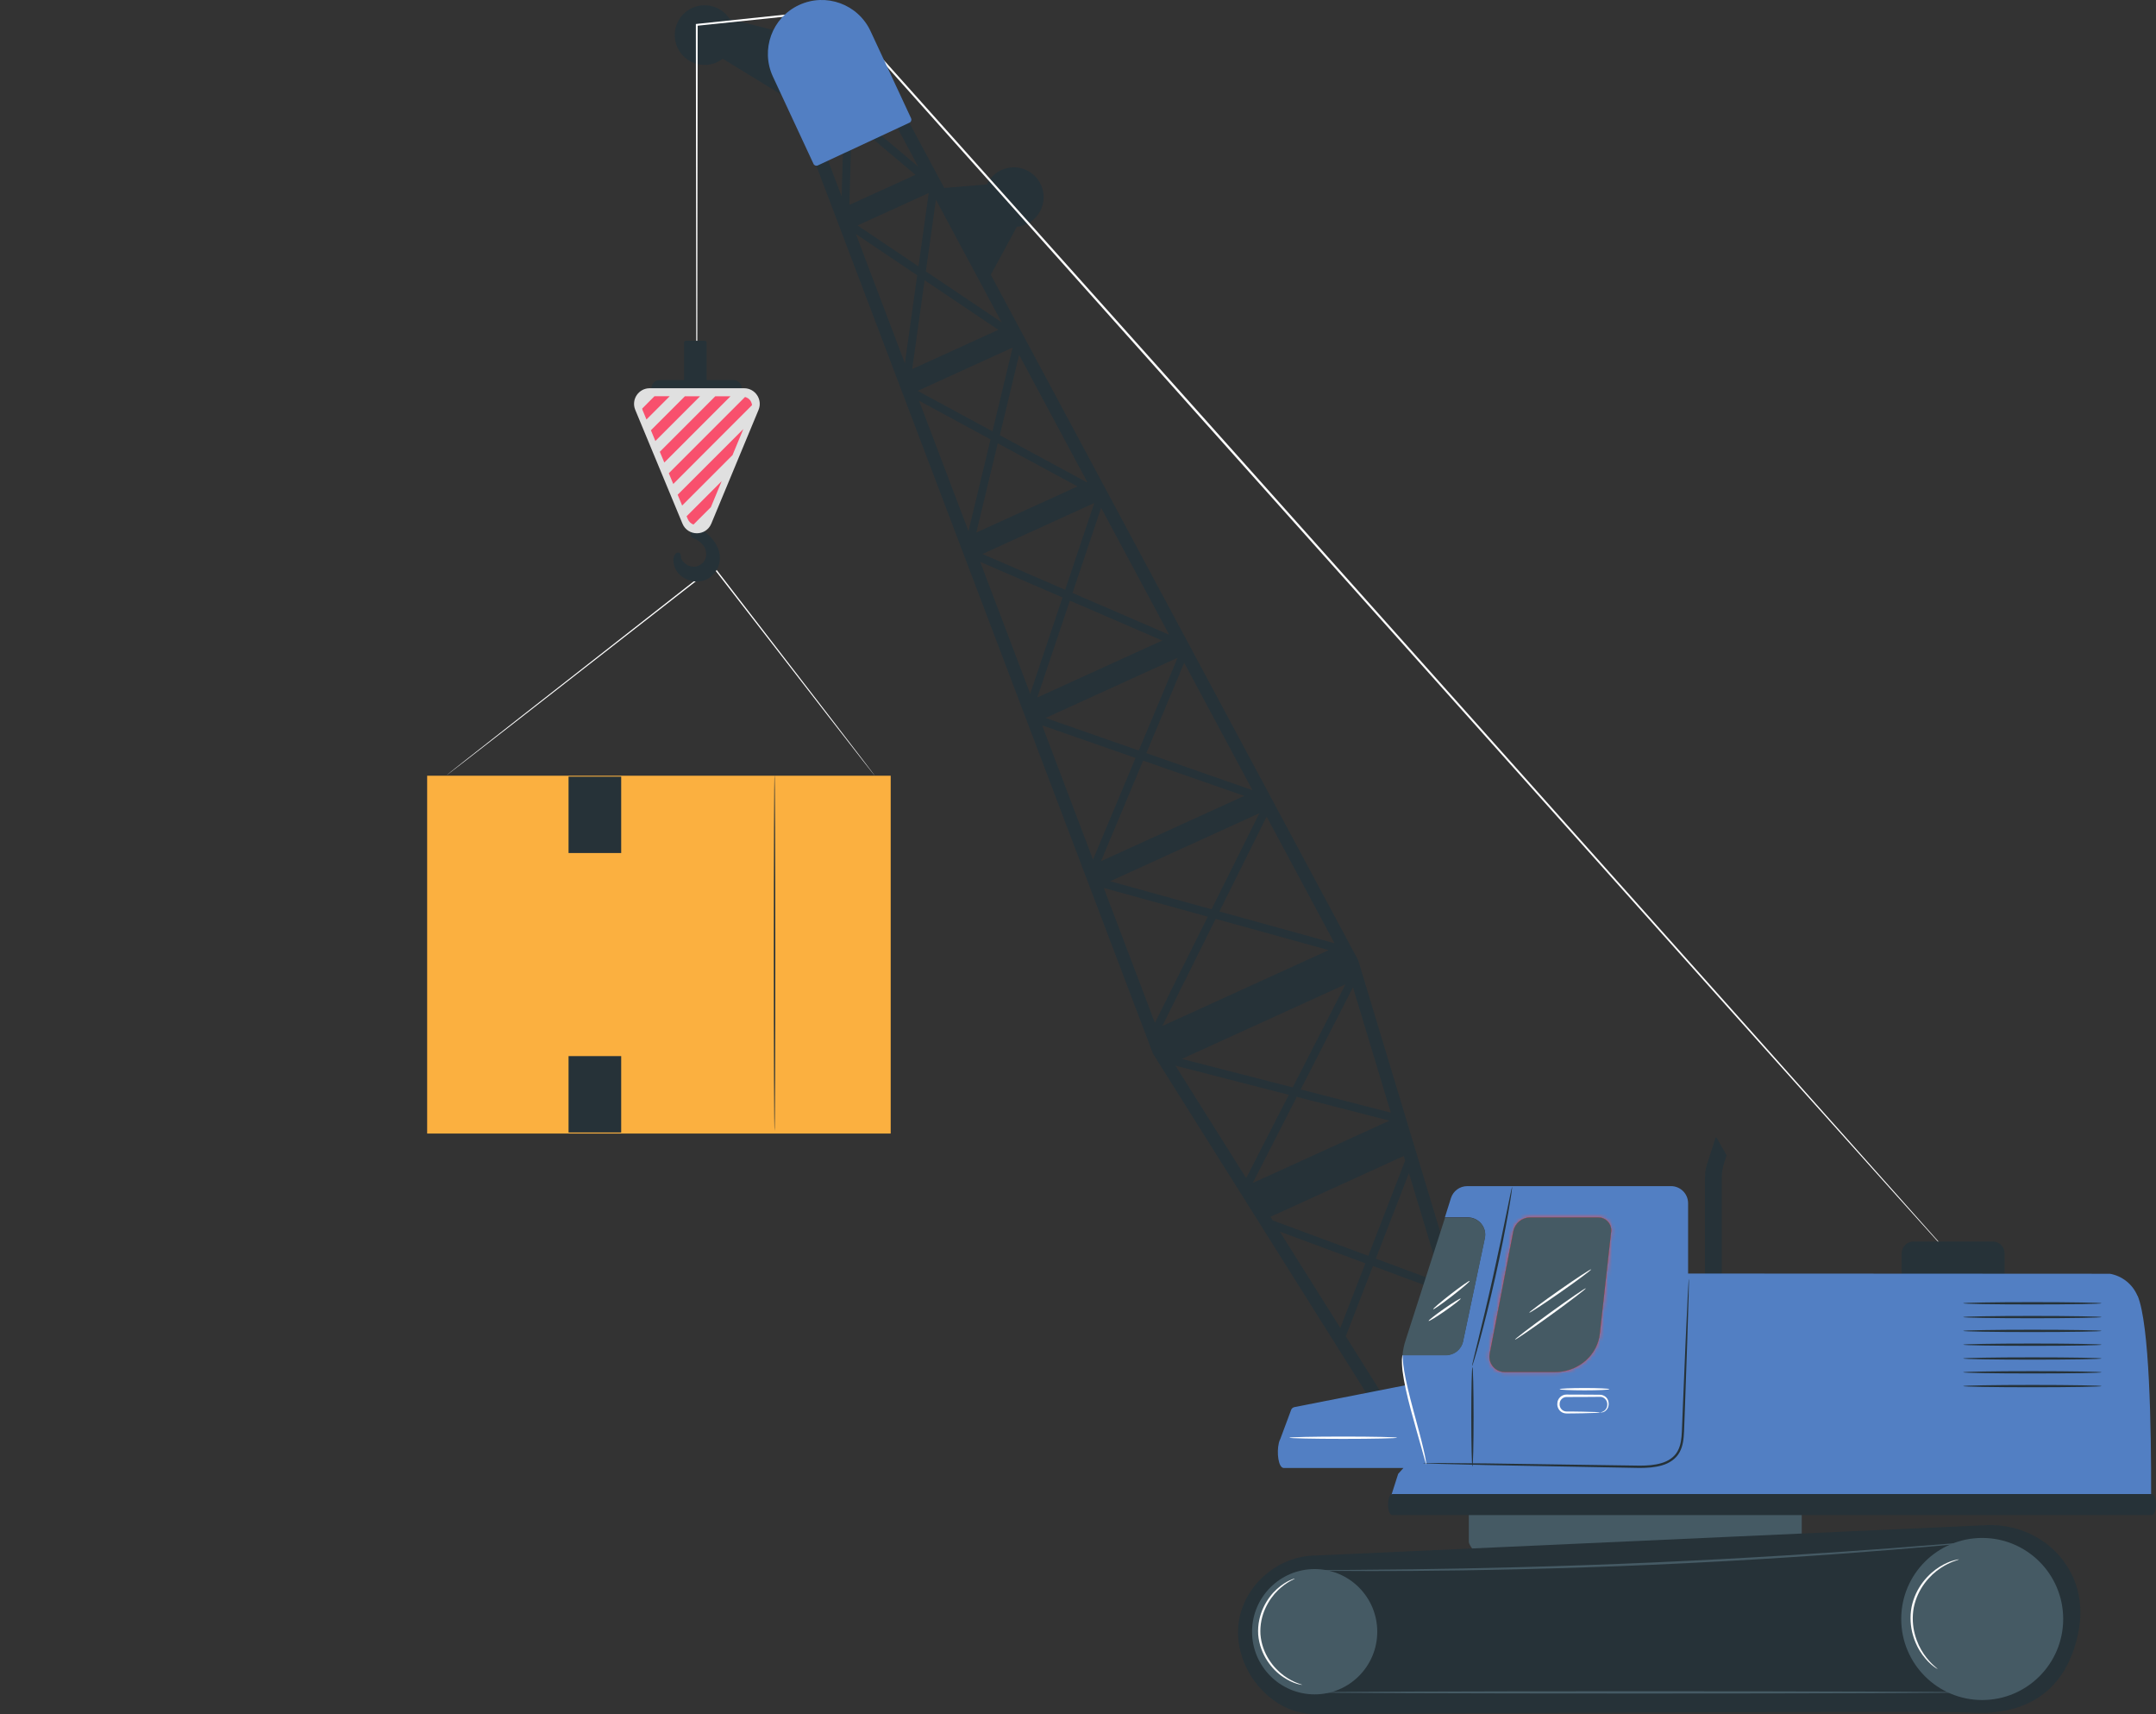
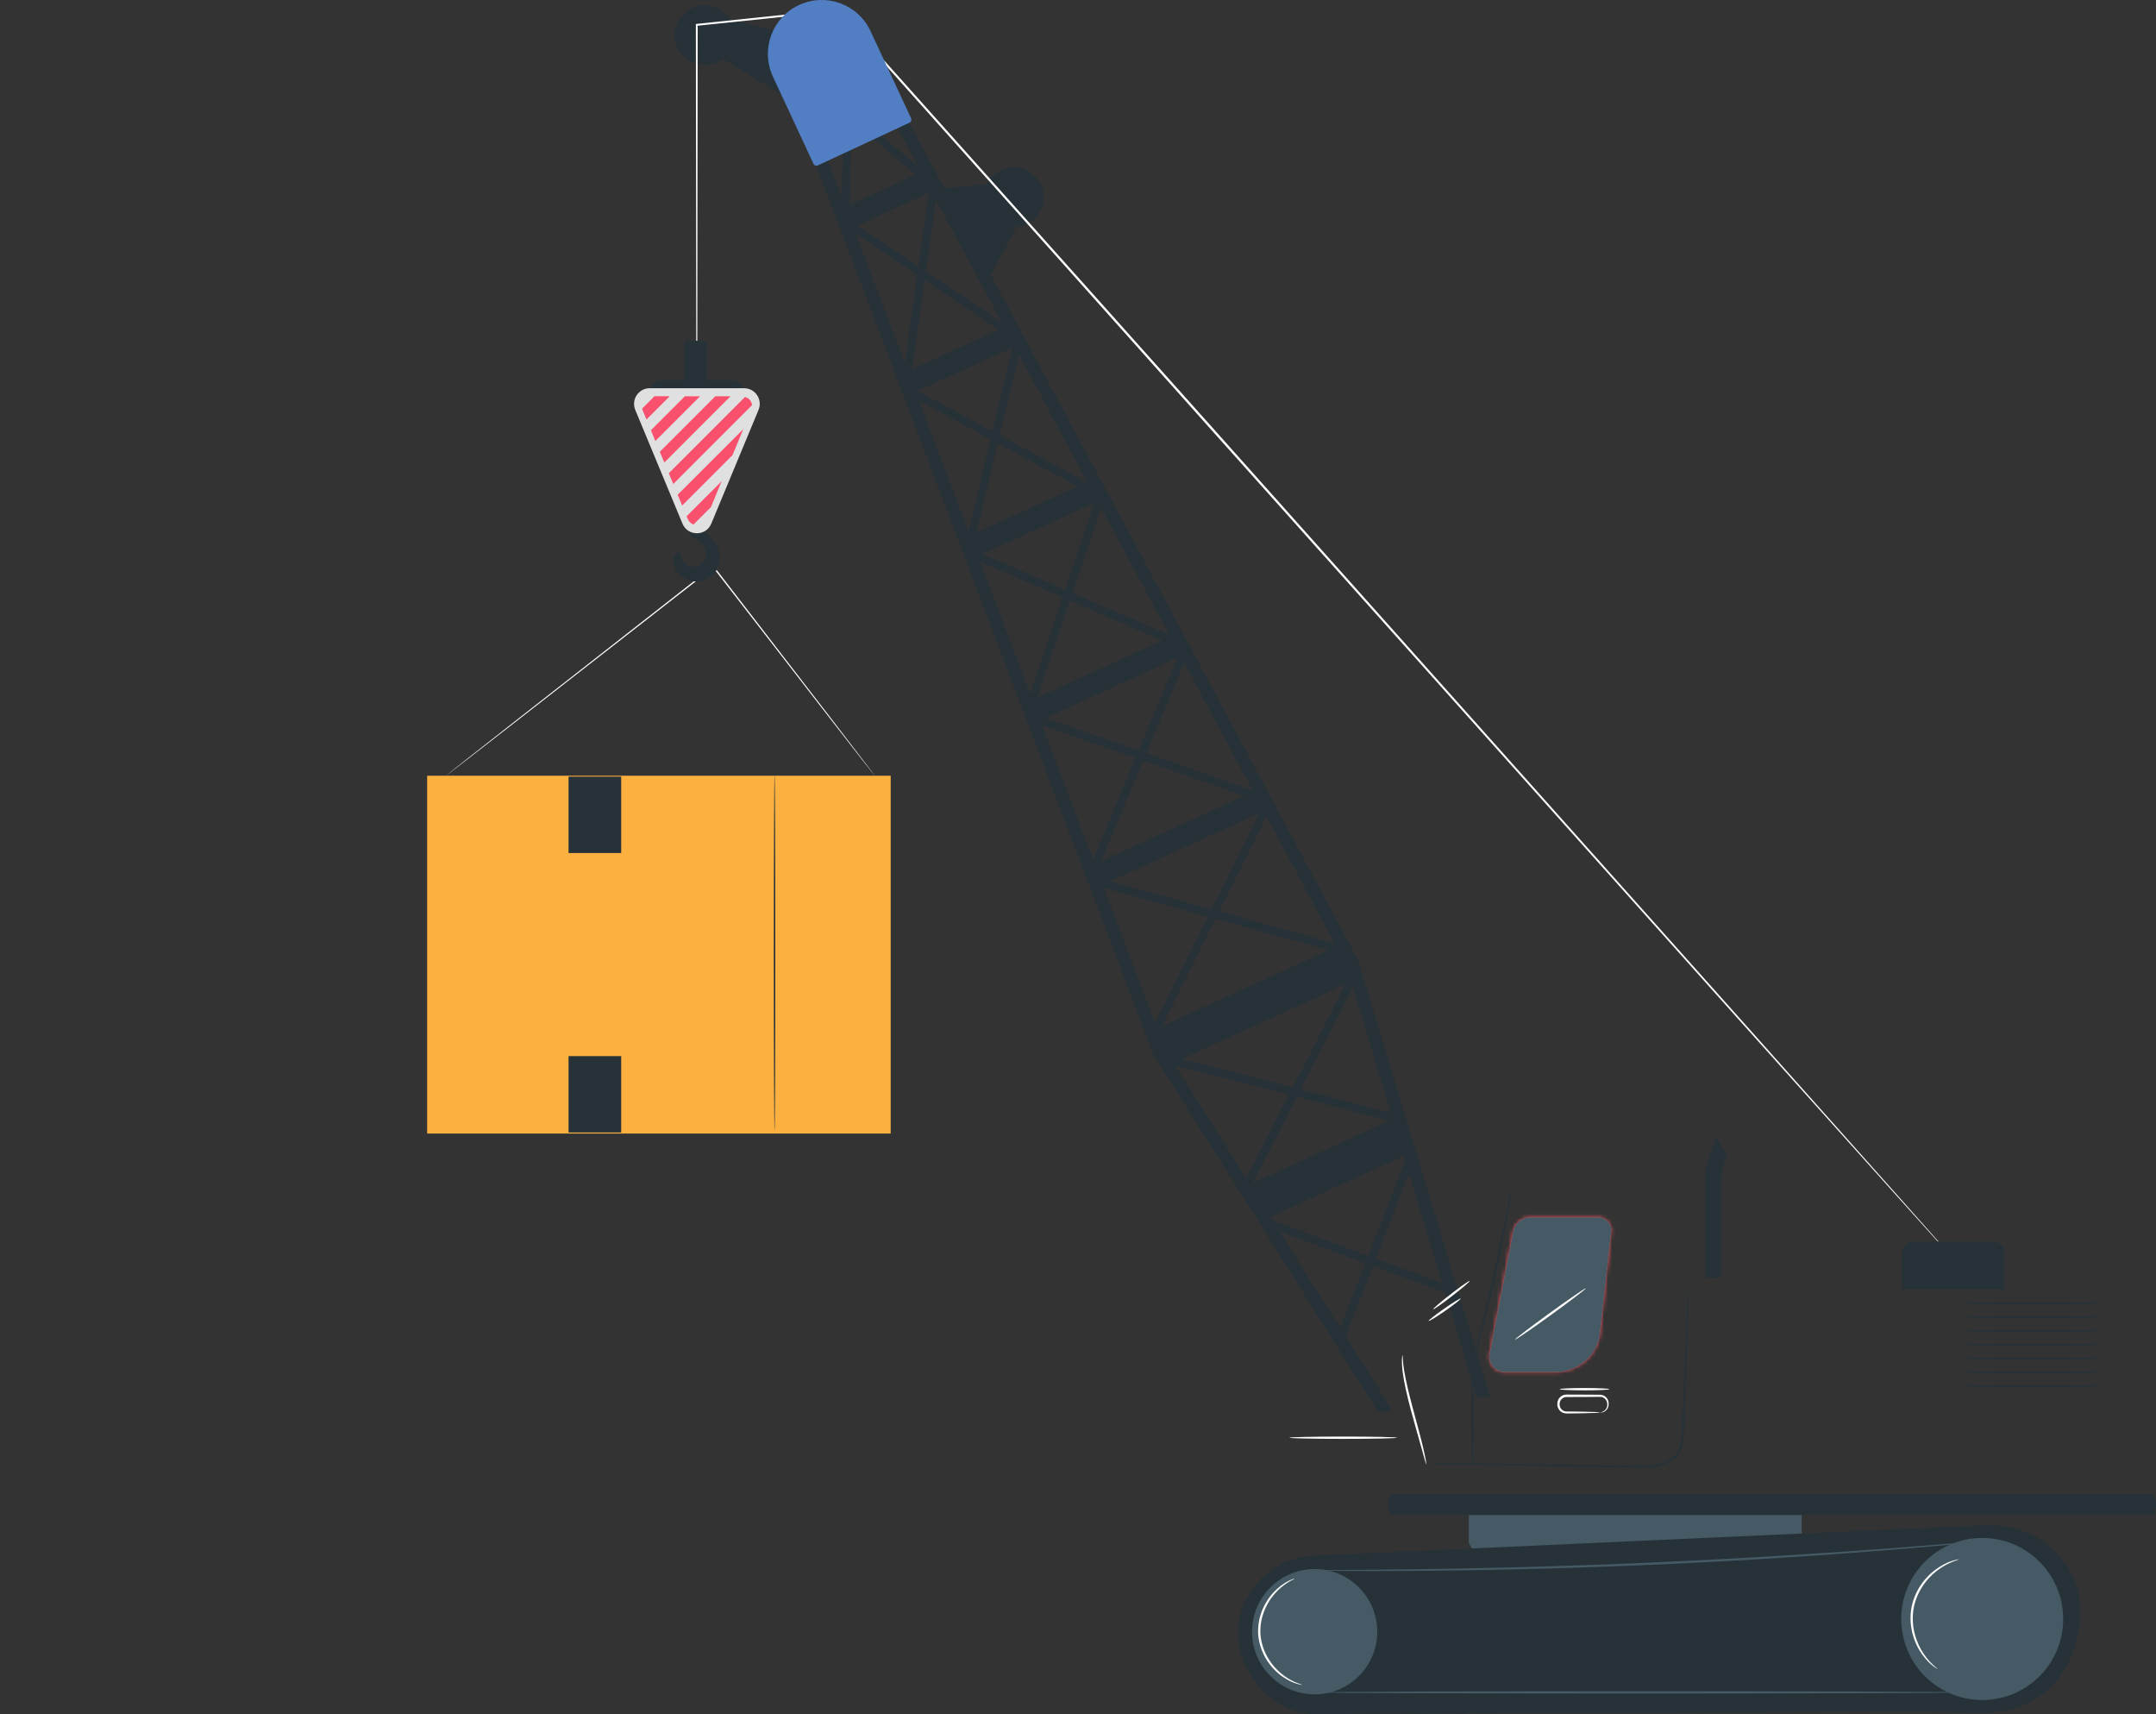
<svg xmlns="http://www.w3.org/2000/svg" width="541" height="430" viewBox="0 0 541 430" fill="none">
  <rect x="0" y="0" width="541" height="430" fill="#333333" stroke="none" />
  <g clip-path="url(#clip0_3487_10041)">
    <path d="M219.528 194.616C219.528 194.616 219.455 194.536 219.317 194.369C219.177 194.194 218.971 193.94 218.706 193.609C218.168 192.928 217.381 191.927 216.366 190.634C214.333 188.024 211.396 184.249 207.745 179.562C200.445 170.146 190.312 157.058 178.941 142.387L179.015 142.401C177.34 143.705 175.556 145.098 173.752 146.504C156.723 159.776 141.31 171.79 130.146 180.495C124.571 184.824 120.055 188.325 116.932 190.752C115.374 191.954 114.166 192.887 113.339 193.517C112.931 193.824 112.619 194.066 112.403 194.226C112.191 194.386 112.082 194.458 112.082 194.458C112.082 194.458 112.188 194.361 112.398 194.192C112.614 194.015 112.927 193.765 113.331 193.441C114.159 192.786 115.368 191.828 116.923 190.601C120.047 188.149 124.561 184.598 130.135 180.219C141.296 171.488 156.71 159.433 173.737 146.111C175.541 144.705 177.324 143.312 179.001 141.999L179.044 141.965L179.077 142.005C190.43 156.731 200.551 169.85 207.836 179.304C211.468 184.038 214.394 187.852 216.414 190.493C217.416 191.817 218.197 192.833 218.727 193.537C218.985 193.884 219.185 194.154 219.323 194.337C219.458 194.52 219.52 194.623 219.52 194.623L219.528 194.616Z" fill="white" />
    <path d="M261.194 46.359C259.486 42.594 255.053 40.941 251.29 42.65C249.616 43.41 248.354 44.728 247.628 46.27L235.961 47.23L247.762 70.499L255.154 56.893C255.946 56.815 256.739 56.614 257.498 56.267C261.261 54.558 262.913 50.123 261.205 46.359H261.194Z" fill="#263238" />
    <path d="M193.846 12.646L201.461 9.395L183.094 4.771C181.956 2.983 180.069 1.699 177.802 1.386C173.716 0.827 169.942 3.698 169.384 7.798C168.826 11.886 171.695 15.662 175.793 16.22C177.858 16.5 179.834 15.908 181.353 14.735L198.804 25.414L193.846 12.657V12.646Z" fill="#263238" />
    <path d="M340.846 241.038L340.802 240.882L214.782 5.82L214.068 4.49L194.205 13.538L289.264 264.195L289.32 264.34L345.915 354.375L347.065 354.207L348.371 354.017L349.399 353.861L337.686 335.24L344.519 317.601L362.64 324.315L370.623 350.733L371.572 350.588L372.778 350.409L373.839 350.253L340.846 241.027V241.038ZM348.997 279.13L326.376 273.31L339.495 247.674L348.997 279.119V279.13ZM324.378 272.796L296.555 265.647L337.62 246.925L324.378 272.796ZM334.884 236.648L305.978 228.661L317.835 204.857L334.884 236.659V236.648ZM304.002 228.114L278.557 221.076L316.015 204.008L304.013 228.114H304.002ZM314.285 198.233L287.645 188.939L297.146 166.262L314.285 198.233ZM285.747 188.28L262.356 180.114L295.494 165.011L285.747 188.28ZM293.373 159.236L269.122 148.758L276.301 127.4L293.373 159.236ZM267.269 147.954L246.513 138.984L274.593 126.182L267.28 147.954H267.269ZM272.818 120.91L272.684 120.977L250.879 109.181L255.724 89.018L272.818 120.91ZM251.348 80.863L232.322 68.084L234.846 50.089L251.348 80.875V80.863ZM230.469 66.833L215.173 56.556L233.048 48.413L230.469 66.833ZM214.269 11.695L230.413 41.822L213.8 27.826L214.257 11.706L214.269 11.695ZM211.187 49.262L199.475 18.375L211.779 28.741L211.187 49.262ZM211.846 26.172L198.66 15.058L212.348 8.824L211.857 26.172H211.846ZM213.733 30.395L229.71 43.855L213.13 51.407L213.733 30.384V30.395ZM214.76 58.712L230.156 69.056L227.064 91.151L214.76 58.712ZM232.01 70.307L250.51 82.74L228.895 92.593L232.01 70.307ZM254.094 87.186L249.036 108.209L230.257 98.055L254.094 87.197V87.186ZM230.614 100.524L248.556 110.231L243.018 133.242L230.614 100.535V100.524ZM250.376 111.214L270.373 122.027L244.983 133.6L250.365 111.214H250.376ZM245.944 140.95L266.621 149.886L258.504 174.048L245.955 140.95H245.944ZM268.463 150.68L291.631 160.688L260.291 174.975L268.463 150.68ZM261.497 181.968L284.943 190.145L274.269 215.648L261.497 181.968ZM286.852 190.815L312.219 199.662L276.279 216.039L286.841 190.815H286.852ZM276.96 222.752L303.064 229.968L289.8 256.61L276.96 222.752ZM305.04 230.516L333.41 238.357L291.653 257.392L305.04 230.516ZM294.969 267.345L323.406 274.651L312.699 295.562L294.958 267.345H294.969ZM325.405 275.164L348.65 281.141L314.34 296.779L325.405 275.164ZM336.324 333.14L321.129 308.967L342.61 316.92L336.324 333.14ZM343.336 315.055L319.376 306.174L318.795 305.247L352.246 289.999L352.592 291.161L343.336 315.055ZM345.223 315.758L353.541 294.3L361.892 321.936L345.223 315.758Z" fill="#263238" />
    <path d="M174.844 117.035C174.844 117.035 174.822 116.364 174.81 115.046C174.81 113.728 174.788 111.773 174.777 109.238C174.766 104.121 174.743 96.626 174.71 87.008C174.688 67.761 174.654 40.058 174.609 6.234V6.021L174.81 5.999C185.819 4.837 197.71 3.586 210.181 2.279H210.315L210.404 2.357C237.312 32.44 268.864 67.728 302.46 105.294C354.79 163.895 402.152 216.933 436.44 255.337C453.556 274.551 467.411 290.1 476.991 300.846C481.77 306.219 485.476 310.397 488 313.235C489.25 314.653 490.199 315.726 490.847 316.463C491.483 317.189 491.807 317.58 491.807 317.58C491.807 317.58 491.461 317.222 490.802 316.507C490.143 315.781 489.172 314.709 487.91 313.313C485.365 310.487 481.636 306.342 476.824 300.992C467.21 290.268 453.31 274.763 436.138 255.606C401.817 217.235 354.399 164.23 302.024 105.674C268.451 68.119 236.921 32.82 210.036 2.715L210.248 2.793C197.777 4.089 185.886 5.318 174.866 6.468L175.067 6.245C175.022 40.069 174.989 67.761 174.967 87.019C174.944 96.637 174.922 104.133 174.9 109.249C174.888 111.796 174.877 113.739 174.866 115.057C174.855 116.364 174.833 117.046 174.833 117.046L174.844 117.035Z" fill="white" />
    <path d="M176.887 85.488H172.086C171.852 85.488 171.662 85.678 171.662 85.913V97.184C171.662 97.418 171.852 97.608 172.086 97.608H176.887C177.122 97.608 177.312 97.418 177.312 97.184V85.913C177.312 85.678 177.122 85.488 176.887 85.488Z" fill="#263238" />
    <path d="M184.068 99.485H165.523C164.384 99.485 163.457 98.558 163.457 97.418C163.457 96.279 164.384 95.352 165.523 95.352H184.068C185.206 95.352 186.133 96.279 186.133 97.418C186.133 98.558 185.206 99.485 184.068 99.485Z" fill="#263238" />
    <path d="M176.151 132.673L176.084 130.025L173.359 131.187C173.248 132.159 173.237 133.142 173.315 134.125C173.326 134.281 173.348 134.449 173.415 134.583C173.549 134.818 173.828 134.929 174.074 135.041C175.246 135.544 176.329 136.359 176.876 137.498C177.435 138.638 177.524 141.129 175.034 142.011C172.846 142.782 170.892 140.727 170.87 139.777C170.858 139.33 170.87 138.683 170.244 138.616C169.34 138.526 168.949 139.844 168.972 140.537C169.117 144.547 172.879 145.821 174.487 145.876C175.57 145.91 176.675 145.742 177.602 145.206C179.109 144.335 180.237 142.782 180.527 141.062C181.432 135.834 175.849 133.008 176.14 132.662L176.151 132.673Z" fill="#263238" />
    <path d="M178.484 131.366L190.341 102.825C191.413 100.245 189.515 97.397 186.724 97.397H163.021C160.229 97.397 158.331 100.234 159.403 102.825L171.249 131.366C172.589 134.583 177.144 134.583 178.484 131.366Z" fill="#E0E0E0" />
    <path d="M164.215 99.417L161.156 102.478C161.19 102.59 161.156 102.713 161.212 102.824L162.217 105.237L168.045 99.406H164.227L164.215 99.417Z" fill="#F8506D" />
    <path d="M175.66 99.418H171.853L163.334 107.941L164.45 110.633L175.66 99.418Z" fill="#F8506D" />
    <path d="M183.809 114.173L186.523 107.639L170.043 124.115L171.171 126.819L183.809 114.173Z" fill="#F8506D" />
    <path d="M181.096 120.697L172.287 129.51L172.589 130.225C172.868 130.895 173.381 131.365 174.018 131.588L178.383 127.22L181.096 120.686V120.697Z" fill="#F8506D" />
    <path d="M183.296 99.418H179.478L165.566 113.337L166.694 116.029L183.296 99.418Z" fill="#F8506D" />
    <path d="M188.701 101.641C188.667 101.25 188.522 100.859 188.299 100.513C187.975 100.022 187.484 99.742 186.948 99.586L167.822 118.721L168.939 121.413L188.712 101.63L188.701 101.641Z" fill="#F8506D" />
    <path d="M480.13 311.459H500.048C501.678 311.459 502.996 312.777 502.996 314.408V323.501H477.193V314.408C477.193 312.777 478.511 311.459 480.141 311.459H480.13Z" fill="#263238" />
    <path d="M432.064 320.507H427.832V295.328C427.832 294.211 428.011 293.105 428.346 292.044L430.467 285.454C430.512 285.331 430.679 285.308 430.746 285.42L433.247 289.832L432.588 291.877C432.242 292.96 432.052 294.1 432.052 295.25V320.496L432.064 320.507Z" fill="#263238" />
-     <path d="M536.358 325.098C535.152 322.194 532.55 320.105 529.446 319.546L423.591 319.49V301.852C423.591 299.484 421.671 297.562 419.304 297.562H368.168C366.303 297.562 364.662 298.769 364.093 300.534L362.563 305.382H368.257C369.586 305.382 370.836 305.963 371.674 306.968C372.511 307.973 372.846 309.28 372.578 310.554L367.096 336.514C366.672 338.503 364.863 339.944 362.786 339.944H351.923C351.789 341.597 351.867 343.261 352.224 344.892L352.827 347.484L324.825 352.991C324.368 353.08 324.01 353.438 323.91 353.885L321.275 360.967C321.119 361.246 320.996 361.592 320.895 361.983V362.017C320.326 364.362 320.75 368.272 322.157 368.272H352.157L350.84 369.747L349.154 375.019H539.774C539.819 357.939 539.372 332.225 536.391 325.064L536.358 325.098ZM404.276 308.99L401.451 334.492C401.417 334.816 401.362 335.14 401.306 335.453C400.279 340.647 395.455 344.233 390.163 344.222H377.591C375.124 344.2 373.293 341.921 373.817 339.508L379.735 308.834C380.148 306.845 381.912 305.393 383.944 305.393H401.071C401.987 305.393 402.869 305.784 403.483 306.465C404.097 307.147 404.387 308.063 404.287 308.979L404.276 308.99Z" fill="#527FC3" />
    <path d="M451.134 387.755L370.031 388.894C369.506 388.894 368.568 387.33 368.568 386.805V377.746C368.568 377.221 368.993 376.785 369.529 376.785H451.145C451.669 376.785 452.105 377.21 452.105 377.746V386.805C452.105 387.33 451.681 387.766 451.145 387.766L451.134 387.755Z" fill="#455A64" />
    <path d="M404.275 308.98L401.45 334.482C401.417 334.806 401.361 335.13 401.305 335.443C400.278 340.637 395.455 344.223 390.162 344.212H377.591C375.123 344.189 373.292 341.911 373.817 339.498L379.734 308.823C380.147 306.835 381.911 305.383 383.943 305.383H401.071C401.986 305.383 402.868 305.774 403.482 306.455C404.096 307.137 404.387 308.053 404.286 308.969L404.275 308.98Z" fill="#E8505B" />
    <mask id="mask0_3487_10041" style="mask-type:luminance" maskUnits="userSpaceOnUse" x="373" y="305" width="32" height="40">
      <path d="M404.275 308.98L401.45 334.482C401.417 334.806 401.361 335.13 401.305 335.443C400.278 340.637 395.455 344.223 390.162 344.212H377.591C375.123 344.189 373.292 341.911 373.817 339.498L379.734 308.823C380.147 306.835 381.911 305.383 383.943 305.383H401.071C401.986 305.383 402.868 305.774 403.482 306.455C404.096 307.137 404.387 308.053 404.286 308.969L404.275 308.98Z" fill="white" />
    </mask>
    <g mask="url(#mask0_3487_10041)">
      <path d="M364.092 300.546L352.648 336.124C351.733 338.961 351.587 341.988 352.213 344.915L357.114 367.658H423.613V301.864C423.613 299.496 421.692 297.574 419.325 297.574H368.19C366.325 297.574 364.684 298.781 364.114 300.546H364.092Z" fill="#E8505B" />
    </g>
-     <path d="M377.591 344.211C375.123 344.211 373.292 341.932 373.817 339.519L379.734 308.845C380.147 306.856 381.911 305.404 383.943 305.404H401.071C401.986 305.404 402.868 305.795 403.482 306.477C404.096 307.158 404.387 308.074 404.286 308.99L401.461 334.492C401.428 334.816 401.372 335.14 401.316 335.453C400.289 340.647 395.466 344.233 390.173 344.222H377.602L377.591 344.211Z" fill="#455A64" />
-     <path d="M351.922 340.011C352.034 338.76 352.279 337.52 352.67 336.336L362.607 305.449H368.29C369.618 305.449 370.869 306.03 371.706 307.035C372.544 308.041 372.879 309.348 372.611 310.621L367.129 336.582C366.704 338.57 364.896 340.011 362.819 340.011H351.922Z" fill="#455A64" />
+     <path d="M377.591 344.211C375.123 344.211 373.292 341.932 373.817 339.519L379.734 308.845C380.147 306.856 381.911 305.404 383.943 305.404H401.071C401.986 305.404 402.868 305.795 403.482 306.477C404.096 307.158 404.387 308.074 404.286 308.99L401.461 334.492C401.428 334.816 401.372 335.14 401.316 335.453C400.289 340.647 395.466 344.233 390.173 344.222H377.602L377.591 344.211" fill="#455A64" />
    <path d="M539.907 380.09H349.387C347.936 380.09 347.936 374.807 349.387 374.807H539.907C541.37 374.807 541.37 380.09 539.907 380.09Z" fill="#263238" />
    <path d="M423.769 320.854C423.769 320.854 423.78 320.954 423.792 321.133C423.792 321.356 423.792 321.625 423.792 321.96C423.78 322.73 423.758 323.792 423.725 325.132C423.635 327.936 423.512 331.913 423.367 336.805C423.2 341.754 422.988 347.619 422.764 354.12C422.709 355.751 422.642 357.415 422.575 359.124C422.485 360.822 422.362 362.665 421.458 364.307C420.576 365.972 418.868 367.089 417.07 367.603C415.261 368.139 413.363 368.251 411.477 368.262C396.448 367.982 382.849 367.726 372.957 367.536C368.067 367.413 364.092 367.312 361.29 367.245C359.95 367.201 358.889 367.167 358.119 367.133C357.784 367.111 357.516 367.1 357.293 367.089C357.103 367.078 357.014 367.066 357.014 367.055C357.014 367.055 357.114 367.033 357.293 367.033C357.516 367.033 357.784 367.033 358.119 367.022C358.889 367.022 359.95 367.022 361.29 367.022C364.092 367.044 368.067 367.078 372.968 367.122C382.872 367.268 396.46 367.457 411.488 367.681C413.352 367.681 415.206 367.558 416.914 367.044C418.622 366.553 420.163 365.536 420.967 364.028C421.793 362.531 421.949 360.777 422.027 359.091C422.094 357.382 422.161 355.717 422.228 354.086C422.508 347.585 422.753 341.72 422.954 336.772C423.177 331.879 423.367 327.902 423.501 325.099C423.579 323.758 423.635 322.697 423.68 321.926C423.702 321.591 423.725 321.323 423.736 321.1C423.758 320.91 423.769 320.82 423.78 320.82L423.769 320.854Z" fill="#263238" />
    <path d="M369.474 367.914C369.318 367.914 369.184 362.329 369.184 355.437C369.184 348.544 369.318 342.959 369.474 342.959C369.63 342.959 369.764 348.544 369.764 355.437C369.764 362.329 369.63 367.914 369.474 367.914Z" fill="#263238" />
    <path d="M379.443 297.776C379.443 297.776 379.41 298.423 379.231 299.574C379.064 300.725 378.785 302.4 378.427 304.456C377.702 308.566 376.596 314.23 375.201 320.441C373.805 326.663 372.398 332.248 371.304 336.28C370.757 338.291 370.299 339.922 369.953 341.039C369.618 342.156 369.406 342.771 369.373 342.759C369.339 342.748 369.462 342.112 369.73 340.983C370.031 339.755 370.422 338.135 370.902 336.18C371.896 332.125 373.247 326.529 374.631 320.318C376.016 314.107 377.188 308.466 378.014 304.377C378.416 302.411 378.751 300.78 379.008 299.54C379.242 298.401 379.399 297.764 379.443 297.776Z" fill="#263238" />
    <path d="M401.495 354.354C401.483 354.298 401.941 354.342 402.533 353.929C402.812 353.717 403.114 353.382 403.248 352.901C403.359 352.432 403.359 351.796 403.047 351.293C402.745 350.768 402.12 350.377 401.394 350.422C400.59 350.422 399.753 350.444 398.871 350.444C397.073 350.444 395.119 350.455 393.076 350.466C392.183 350.444 391.401 351.215 391.368 352.053C391.245 352.946 391.77 353.739 392.507 353.996C392.685 354.063 392.875 354.097 393.065 354.097C393.277 354.097 393.5 354.097 393.701 354.097C394.126 354.097 394.528 354.097 394.93 354.108C395.711 354.119 396.448 354.13 397.129 354.141C398.48 354.164 399.563 354.197 400.322 354.231C401.07 354.264 401.495 354.309 401.495 354.342C401.495 354.376 401.082 354.421 400.322 354.454C399.574 354.488 398.48 354.521 397.129 354.544C396.437 354.555 395.711 354.566 394.93 354.577C394.528 354.577 394.126 354.577 393.701 354.588C393.489 354.588 393.277 354.588 393.054 354.588C392.808 354.588 392.563 354.544 392.317 354.465C391.334 354.175 390.631 353.047 390.787 351.985C390.821 350.868 391.859 349.83 393.065 349.852C395.108 349.852 397.062 349.863 398.86 349.874C399.742 349.874 400.59 349.897 401.383 349.897C402.254 349.863 403.058 350.388 403.393 351.047C403.571 351.371 403.649 351.729 403.661 352.053C403.661 352.354 403.649 352.689 403.549 352.957C403.359 353.516 402.991 353.873 402.656 354.086C402.31 354.287 401.997 354.342 401.796 354.354C401.595 354.365 401.483 354.331 401.483 354.32L401.495 354.354Z" fill="white" />
    <path d="M527.368 326.953C527.368 327.109 519.586 327.243 509.973 327.243C500.36 327.243 492.578 327.109 492.578 326.953C492.578 326.796 500.36 326.662 509.973 326.662C519.586 326.662 527.368 326.796 527.368 326.953Z" fill="#263238" />
    <path d="M527.368 330.415C527.368 330.572 519.586 330.706 509.973 330.706C500.36 330.706 492.578 330.572 492.578 330.415C492.578 330.259 500.36 330.125 509.973 330.125C519.586 330.125 527.368 330.259 527.368 330.415Z" fill="#263238" />
    <path d="M527.368 333.878C527.368 334.035 519.586 334.169 509.973 334.169C500.36 334.169 492.578 334.035 492.578 333.878C492.578 333.722 500.36 333.588 509.973 333.588C519.586 333.588 527.368 333.722 527.368 333.878Z" fill="#263238" />
    <path d="M527.368 337.341C527.368 337.498 519.586 337.632 509.973 337.632C500.36 337.632 492.578 337.498 492.578 337.341C492.578 337.185 500.36 337.051 509.973 337.051C519.586 337.051 527.368 337.185 527.368 337.341Z" fill="#263238" />
    <path d="M527.368 340.804C527.368 340.961 519.586 341.095 509.973 341.095C500.36 341.095 492.578 340.961 492.578 340.804C492.578 340.648 500.36 340.514 509.973 340.514C519.586 340.514 527.368 340.648 527.368 340.804Z" fill="#263238" />
    <path d="M527.368 344.267C527.368 344.423 519.586 344.557 509.973 344.557C500.36 344.557 492.578 344.423 492.578 344.267C492.578 344.111 500.36 343.977 509.973 343.977C519.586 343.977 527.368 344.111 527.368 344.267Z" fill="#263238" />
    <path d="M527.368 347.73C527.368 347.886 519.586 348.02 509.973 348.02C500.36 348.02 492.578 347.886 492.578 347.73C492.578 347.574 500.36 347.439 509.973 347.439C519.586 347.439 527.368 347.574 527.368 347.73Z" fill="#263238" />
    <path d="M329.882 430.001C319.443 430.001 310.656 419.925 310.656 409.481C310.656 399.036 319.845 390.223 330.284 390.223L498.452 382.616C507.138 382.225 515.489 386.682 519.542 394.378C521.686 398.433 522.802 403.594 521.418 409.972C517.019 430.303 500.082 430.046 493.517 429.61C486.952 429.175 329.871 430.001 329.871 430.001H329.882Z" fill="#263238" />
    <path d="M329.883 425.063C338.559 425.063 345.592 418.026 345.592 409.346C345.592 400.666 338.559 393.629 329.883 393.629C321.207 393.629 314.174 400.666 314.174 409.346C314.174 418.026 321.207 425.063 329.883 425.063Z" fill="#455A64" />
    <path d="M497.391 426.481C508.613 426.481 517.711 417.379 517.711 406.151C517.711 394.923 508.613 385.82 497.391 385.82C486.168 385.82 477.07 394.923 477.07 406.151C477.07 417.379 486.168 426.481 497.391 426.481Z" fill="#455A64" />
    <path d="M499.668 386.47C499.668 386.47 499.523 386.503 499.233 386.537C498.92 386.57 498.496 386.615 497.949 386.682C496.787 386.794 495.124 386.961 493.002 387.174C488.715 387.598 482.496 388.157 474.815 388.782C459.44 390.045 438.194 391.508 414.68 392.547C391.167 393.574 369.864 393.988 354.434 394.088C346.719 394.133 340.489 394.133 336.168 394.088C334.035 394.066 332.372 394.044 331.199 394.032C330.652 394.021 330.228 394.01 329.904 393.999C329.614 393.999 329.469 393.977 329.469 393.965C329.469 393.954 329.614 393.943 329.904 393.932C330.228 393.932 330.652 393.921 331.199 393.91C332.372 393.898 334.035 393.876 336.168 393.865C340.511 393.82 346.741 393.764 354.423 393.686C369.841 393.485 391.133 393.016 414.647 391.977C438.149 390.938 459.396 389.542 474.77 388.38C482.429 387.777 488.648 387.297 492.969 386.95C495.09 386.783 496.754 386.649 497.915 386.559C498.462 386.526 498.886 386.492 499.199 386.47C499.489 386.459 499.635 386.448 499.635 386.47H499.668Z" fill="#455A64" />
    <path d="M493.205 424.56C493.205 424.716 456.639 424.85 411.533 424.85C366.426 424.85 329.85 424.716 329.85 424.56C329.85 424.404 366.415 424.27 411.533 424.27C456.65 424.27 493.205 424.404 493.205 424.56Z" fill="#455A64" />
    <path d="M357.896 367.368C357.806 367.39 357.427 365.86 356.735 363.413C356.054 360.967 355.06 357.593 354.055 353.84C353.039 350.087 352.28 346.635 351.956 344.088C351.8 342.815 351.766 341.776 351.777 341.061C351.833 340.346 351.878 339.955 351.923 339.955C352.023 339.955 351.922 341.53 352.369 344.032C352.793 346.535 353.608 349.942 354.624 353.695C355.629 357.437 356.567 360.833 357.137 363.324C357.427 364.564 357.65 365.569 357.762 366.284C357.885 366.988 357.929 367.379 357.896 367.39V367.368Z" fill="white" />
    <path d="M486.204 418.707C486.204 418.707 485.758 418.495 485.043 417.936C484.329 417.389 483.38 416.473 482.419 415.177C481.459 413.881 480.544 412.15 479.974 410.083C479.394 408.017 479.204 405.604 479.662 403.158C480.153 400.711 481.236 398.555 482.542 396.857C483.849 395.159 485.345 393.897 486.718 393.048C488.091 392.199 489.319 391.708 490.179 391.473C491.039 391.227 491.541 391.172 491.541 391.194C491.586 391.328 489.576 391.641 486.93 393.395C485.613 394.266 484.195 395.517 482.955 397.181C481.716 398.835 480.689 400.935 480.22 403.269C479.784 405.615 479.941 407.939 480.477 409.938C481.001 411.949 481.85 413.647 482.743 414.943C484.53 417.556 486.283 418.607 486.193 418.707H486.204Z" fill="#FAFAFA" />
    <path d="M397.933 323.189C398.023 323.324 394.115 326.306 389.202 329.869C384.29 333.433 380.226 336.203 380.136 336.08C380.047 335.957 383.944 332.964 388.867 329.4C393.78 325.837 397.844 323.067 397.933 323.189Z" fill="white" />
-     <path d="M399.272 318.441C399.361 318.575 395.956 321.111 391.669 324.116C387.381 327.121 383.82 329.444 383.73 329.31C383.641 329.176 387.046 326.64 391.334 323.635C395.621 320.63 399.183 318.307 399.272 318.441Z" fill="white" />
    <path d="M366.537 325.768C366.626 325.902 364.896 327.265 362.674 328.818C360.452 330.371 358.565 331.521 358.476 331.387C358.387 331.253 360.117 329.89 362.339 328.338C364.561 326.785 366.437 325.634 366.537 325.768Z" fill="white" />
    <path d="M368.793 321.335C368.893 321.458 366.917 323.156 364.382 325.122C361.848 327.088 359.715 328.574 359.615 328.451C359.515 328.328 361.491 326.63 364.025 324.664C366.56 322.698 368.692 321.212 368.793 321.335Z" fill="white" />
    <path d="M403.84 348.501C403.84 348.658 401.049 348.792 397.599 348.792C394.149 348.792 391.357 348.658 391.357 348.501C391.357 348.345 394.149 348.211 397.599 348.211C401.049 348.211 403.84 348.345 403.84 348.501Z" fill="white" />
    <path d="M326.756 422.684C326.756 422.684 326.253 422.651 325.383 422.394C324.512 422.137 323.295 421.612 321.955 420.707C320.604 419.802 319.175 418.451 317.991 416.641C316.808 414.842 315.915 412.564 315.714 410.061C315.557 407.559 316.116 405.169 317.042 403.225C317.969 401.27 319.197 399.729 320.403 398.645C321.609 397.55 322.748 396.869 323.563 396.489C324.389 396.109 324.869 395.975 324.88 396.009C324.947 396.132 322.971 396.724 320.682 398.947C319.543 400.041 318.393 401.561 317.522 403.46C316.652 405.347 316.138 407.637 316.283 410.028C316.473 412.418 317.31 414.608 318.427 416.35C319.543 418.104 320.905 419.445 322.178 420.372C324.757 422.249 326.789 422.561 326.745 422.684H326.756Z" fill="#FAFAFA" />
    <path d="M350.582 360.677C350.582 360.834 344.531 360.968 337.061 360.968C329.592 360.968 323.529 360.834 323.529 360.677C323.529 360.521 329.581 360.387 337.061 360.387C344.542 360.387 350.582 360.521 350.582 360.677Z" fill="white" />
    <path d="M228.626 29.692L218.444 7.809C215.295 1.039 207.256 -1.887 200.49 1.263C193.724 4.413 190.799 12.456 193.948 19.225L204.13 41.108C204.32 41.522 204.811 41.689 205.213 41.499L228.224 30.775C228.637 30.585 228.805 30.094 228.615 29.692H228.626Z" fill="#527FC3" />
    <path d="M223.501 194.604H107.184V284.37H223.501V194.604Z" fill="#FBB040" />
    <path d="M194.36 283.734C194.259 283.734 194.17 263.727 194.17 239.051C194.17 214.376 194.259 194.369 194.36 194.369C194.46 194.369 194.55 214.376 194.55 239.051C194.55 263.727 194.46 283.734 194.36 283.734Z" fill="#263238" />
    <path d="M155.874 194.838H142.666V213.995H155.874V194.838Z" fill="#263238" />
    <path d="M155.874 264.945H142.666V284.103H155.874V264.945Z" fill="#263238" />
  </g>
  <defs>
    <clipPath id="clip0_3487_10041">
      <rect width="541" height="430" fill="white" />
    </clipPath>
  </defs>
</svg>